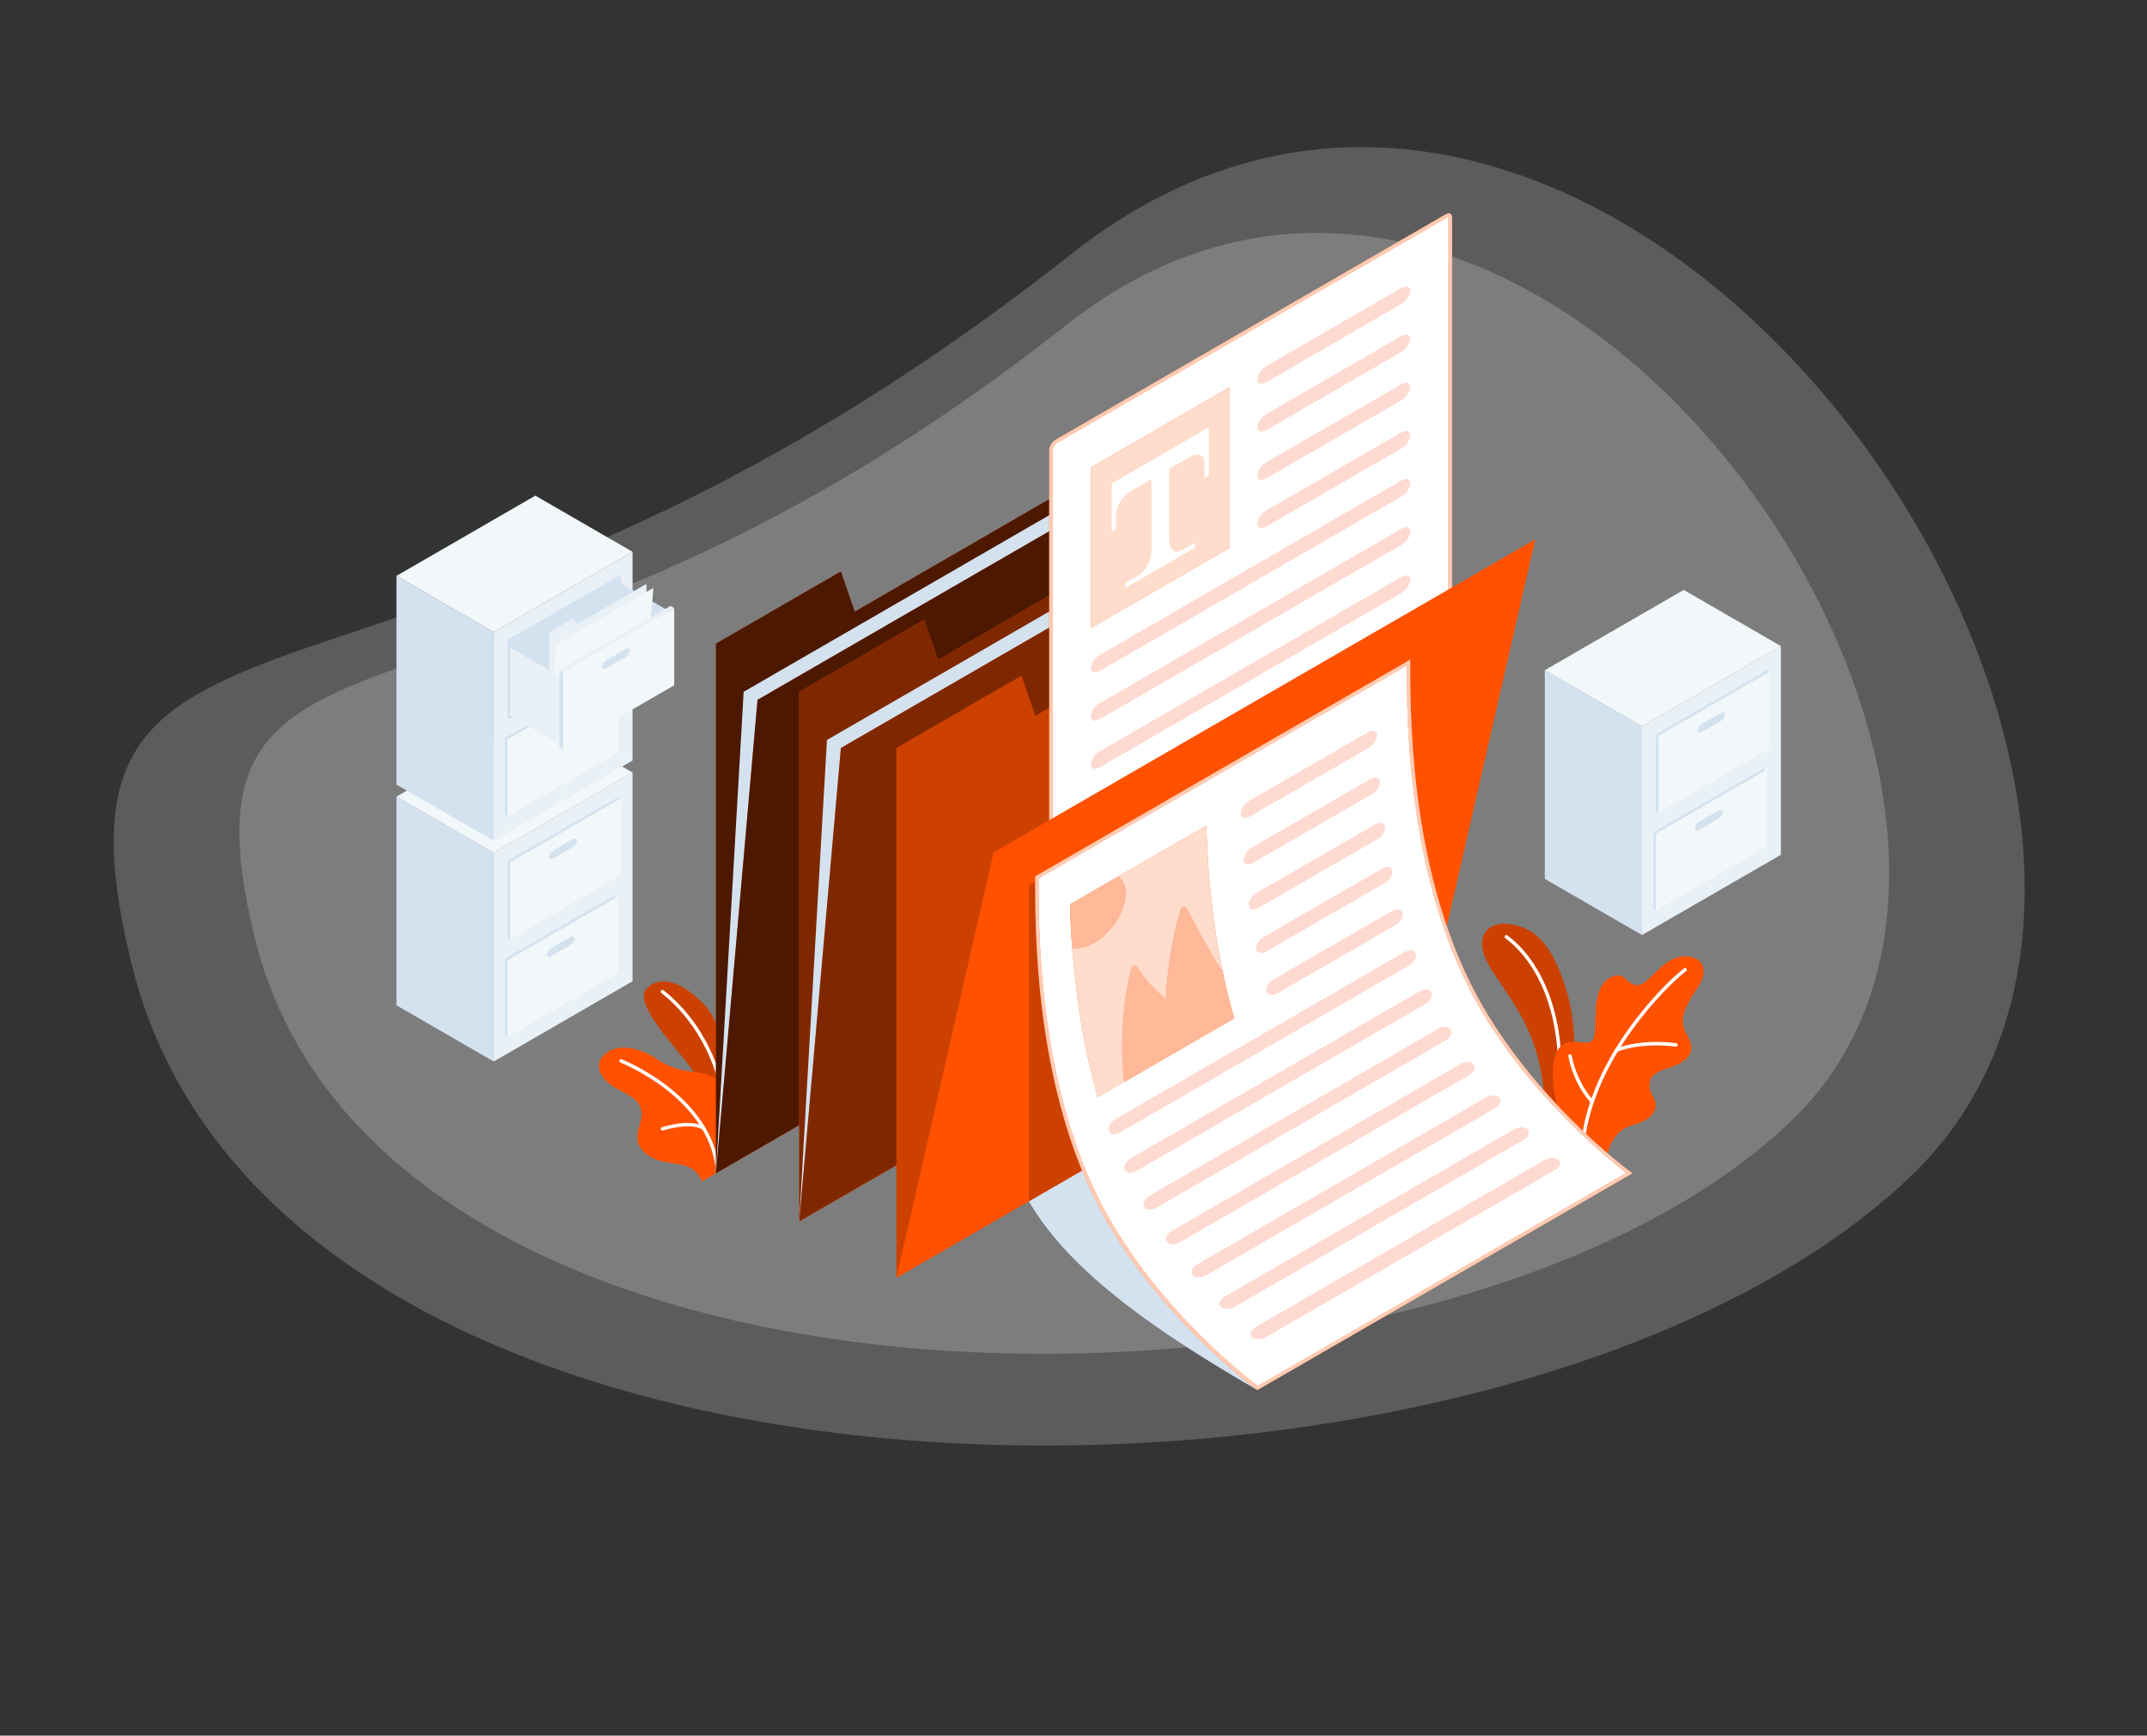
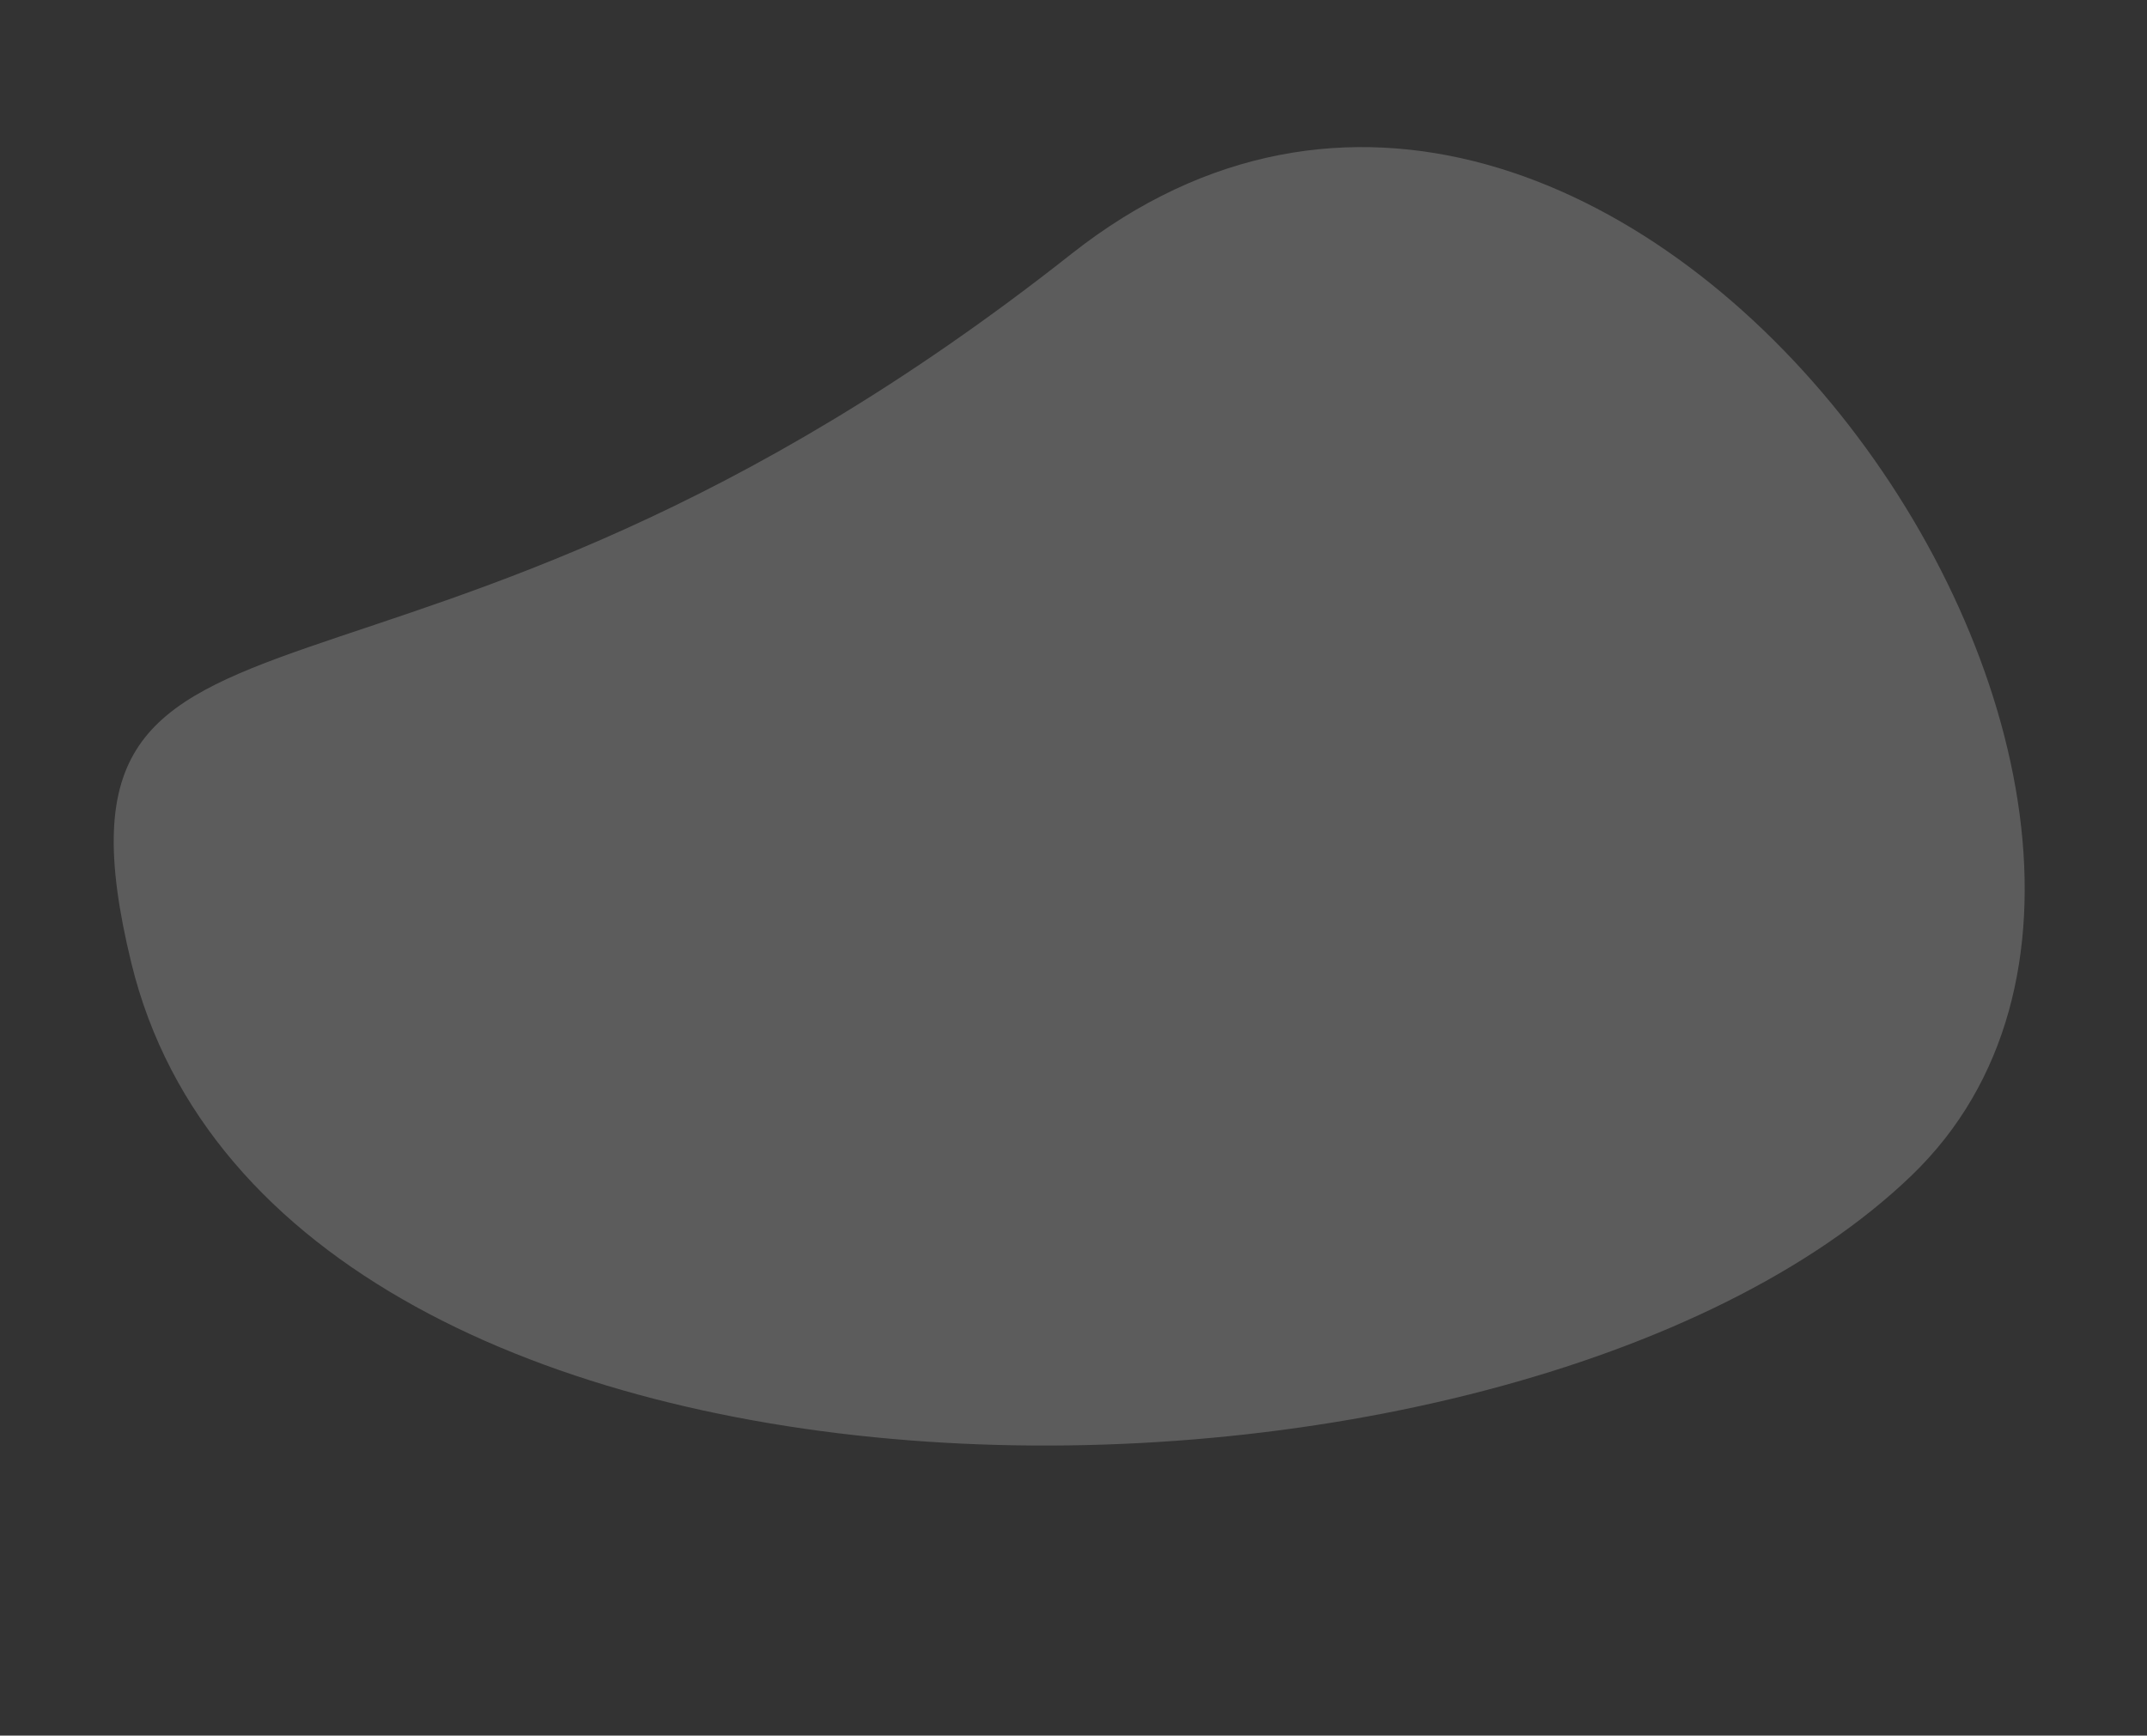
<svg xmlns="http://www.w3.org/2000/svg" width="580" height="469" viewBox="0 0 580 469" fill="none">
  <rect x="0" y="0" width="580" height="469" fill="#333333" stroke="none" />
  <g clip-path="url(#clip0_7650_2875)">
    <path d="M35.491 260.268C75.477 424.275 408.222 421.932 516.475 317.569C620.587 217.199 436.41 -47.453 289.402 68.636C106.922 212.735 7.126 143.925 35.491 260.268Z" fill="white" fill-opacity="0.2" />
-     <path d="M68.79 253.304C103.311 394.895 390.577 392.871 484.035 302.773C573.916 216.121 414.913 -12.359 287.997 87.863C130.458 212.267 44.302 152.862 68.79 253.304Z" fill="white" fill-opacity="0.2" />
    <g clip-path="url(#clip1_7650_2875)">
      <path d="M133.367 286.837L107.1 271.652V215.267L133.367 230.443V286.837Z" fill="#D4E2F0" />
      <path d="M133.367 230.443L170.884 208.757V265.151L133.367 286.837V230.443Z" fill="#E9F1F7" />
      <path d="M170.885 208.757L133.367 230.443L107.1 215.267L144.617 193.571L170.885 208.757Z" fill="#F2F7F9" />
      <path d="M137.117 232.616L167.135 215.267L167.818 215.665V236.547L137.801 253.905L137.117 253.498V232.616Z" fill="#D4E2F0" />
      <path d="M137.81 233.014L167.818 215.665V236.547L137.801 253.905L137.81 233.014Z" fill="#F2F7F9" />
      <path d="M149.568 229.749L154.675 226.799C155.331 226.411 155.867 226.587 155.867 227.188C155.819 227.556 155.687 227.908 155.48 228.216C155.273 228.524 154.998 228.78 154.675 228.963L149.568 231.913C148.903 232.302 148.367 232.126 148.367 231.525C148.415 231.156 148.549 230.803 148.757 230.495C148.966 230.186 149.243 229.931 149.568 229.749V229.749Z" fill="#D4E2F0" />
      <path d="M136.425 259.047L166.442 241.688V262.58L167.126 262.977L137.118 280.326L136.425 279.929V259.047Z" fill="#D4E2F0" />
      <path d="M137.117 259.445L167.125 242.095V262.977L137.117 280.326V259.445Z" fill="#F2F7F9" />
      <path d="M148.875 256.18L154.029 253.239C154.694 252.851 155.23 253.027 155.23 253.628C155.182 253.997 155.048 254.35 154.84 254.658C154.631 254.966 154.354 255.222 154.029 255.403L148.921 258.353C148.256 258.742 147.721 258.566 147.721 257.965C147.762 257.598 147.888 257.246 148.088 256.937C148.289 256.627 148.558 256.368 148.875 256.18Z" fill="#D4E2F0" />
      <path d="M133.358 227.197L107.1 212.012V155.618L133.358 170.803V227.197Z" fill="#D4E2F0" />
      <path d="M133.358 170.803L170.885 149.117V205.501L133.358 227.197V170.803Z" fill="#E9F1F7" />
      <path d="M170.885 149.117L133.358 170.803L107.1 155.618L144.617 133.931L170.885 149.117Z" fill="#F2F7F9" />
      <path d="M137.117 172.967L167.125 155.618L167.818 156.015V176.907L137.801 194.256L137.117 193.858V172.967Z" fill="#D4E2F0" />
      <path d="M149.568 170.1L154.666 167.15C155.331 166.771 155.867 166.947 155.867 167.548C155.818 167.916 155.684 168.269 155.475 168.577C155.267 168.885 154.99 169.141 154.666 169.323L149.568 172.273C148.903 172.653 148.367 172.486 148.367 171.885C148.416 171.515 148.55 171.161 148.758 170.851C148.966 170.541 149.243 170.284 149.568 170.1V170.1Z" fill="#D4E2F0" />
      <path d="M136.425 199.398L166.442 182.048V202.94L167.126 203.337L137.118 220.686L136.425 220.289V199.398Z" fill="#D4E2F0" />
      <path d="M137.117 199.805L167.125 182.446V203.337L137.117 220.686V199.805Z" fill="#F2F7F9" />
      <path d="M148.875 196.531L154.028 193.581C154.684 193.202 155.229 193.377 155.229 193.978C155.177 194.346 155.042 194.697 154.834 195.005C154.626 195.313 154.35 195.569 154.028 195.754L148.875 198.676C148.21 199.055 147.674 198.88 147.674 198.288C147.726 197.923 147.862 197.574 148.07 197.27C148.278 196.965 148.554 196.712 148.875 196.531V196.531Z" fill="#D4E2F0" />
      <path d="M137.117 172.967L167.125 155.618V176.509L137.107 193.858L137.117 172.967Z" fill="#D4E2F0" />
      <path d="M182.134 165.939L165.703 156.441V174.844L182.134 184.342V165.939Z" fill="#D4E2F0" />
      <path d="M148.367 196.827V170.803L154.814 167.067L155.876 168.63L174.635 157.791V181.642L148.367 196.827Z" fill="#E9F1F7" />
      <path d="M148.367 196.827L150.242 174.058L176.51 158.873L174.635 181.642L148.367 196.827Z" fill="#F2F7F9" />
      <path d="M152.117 183.288L137.801 175.011V193.414L152.117 201.691V183.288Z" fill="#E9F1F7" />
      <path d="M152.116 181.642L182.134 164.292V185.183L152.116 202.533V181.642Z" fill="#F2F7F9" />
      <path d="M163.883 178.377L168.982 175.427C169.647 175.048 170.182 175.223 170.182 175.825C170.132 176.193 169.998 176.545 169.79 176.853C169.581 177.161 169.305 177.417 168.982 177.6L163.883 180.55C163.218 180.929 162.683 180.754 162.683 180.162C162.731 179.792 162.865 179.438 163.073 179.128C163.282 178.818 163.559 178.561 163.883 178.377Z" fill="#D4E2F0" />
      <path d="M152.117 181.642L151.119 181.068V201.95L152.117 202.533V181.642Z" fill="#D4E2F0" />
      <path d="M151.119 181.068L181.137 163.719L182.134 164.292L152.117 181.642L151.119 181.068Z" fill="#E9F1F7" />
      <path d="M443.583 252.666L417.324 237.49V181.096L443.583 196.281V252.666Z" fill="#D4E2F0" />
      <path d="M443.582 196.281L481.099 174.585V230.979L443.582 252.666V196.281Z" fill="#E9F1F7" />
      <path d="M481.1 174.585L443.583 196.281L417.324 181.096L454.842 159.41L481.1 174.585Z" fill="#F2F7F9" />
      <path d="M447.341 198.445L477.35 181.096L478.042 181.494V202.385L448.025 219.734L447.332 219.336L447.341 198.445Z" fill="#D4E2F0" />
      <path d="M448.025 198.843L478.043 181.494V202.385L448.025 219.734V198.843Z" fill="#F2F7F9" />
      <path d="M459.792 195.578L464.89 192.628C465.555 192.249 466.091 192.425 466.091 193.017C466.042 193.387 465.908 193.741 465.7 194.05C465.492 194.36 465.214 194.617 464.89 194.801L459.792 197.751C459.127 198.131 458.591 197.955 458.591 197.363C458.639 196.993 458.773 196.639 458.982 196.329C459.19 196.02 459.467 195.762 459.792 195.578V195.578Z" fill="#D4E2F0" />
      <path d="M446.648 224.876L476.657 207.527V228.408L477.349 228.815L447.332 246.165L446.648 245.767V224.876Z" fill="#D4E2F0" />
      <path d="M447.341 225.273L477.35 207.924V228.815L447.332 246.164L447.341 225.273Z" fill="#F2F7F9" />
      <path d="M459.099 222.009L464.207 219.059C464.862 218.68 465.398 218.855 465.398 219.447C465.349 219.816 465.216 220.169 465.01 220.478C464.803 220.788 464.528 221.046 464.207 221.232L459.099 224.182C458.434 224.561 457.898 224.386 457.898 223.784C457.948 223.416 458.083 223.064 458.291 222.756C458.499 222.448 458.776 222.192 459.099 222.009Z" fill="#D4E2F0" />
      <path d="M193.744 311.603C193.744 311.603 193.846 296.936 184.61 285.94C176.436 276.202 172.085 270.024 174.662 267.176C177.239 264.327 182.781 263.643 190.253 271.522C197.725 279.402 198.307 301.227 197.272 306.165L193.744 311.603Z" fill="#FF5100" />
      <path opacity="0.2" d="M193.744 311.603C193.744 311.603 193.846 296.936 184.61 285.94C176.436 276.202 172.085 270.024 174.662 267.176C177.239 264.327 182.781 263.643 190.253 271.522C197.725 279.402 198.307 301.227 197.272 306.165L193.744 311.603Z" fill="black" />
      <path d="M195.296 295.835C195.191 295.836 195.089 295.8 195.006 295.735C194.924 295.669 194.867 295.577 194.844 295.475C191.611 280.336 183.317 271.966 178.653 268.323C178.556 268.248 178.493 268.137 178.477 268.016C178.462 267.895 178.495 267.772 178.569 267.675C178.646 267.578 178.758 267.515 178.88 267.499C179.003 267.484 179.127 267.517 179.225 267.592C183.982 271.291 192.451 279.855 195.749 295.28C195.762 295.339 195.764 295.4 195.753 295.46C195.743 295.52 195.721 295.576 195.688 295.627C195.655 295.678 195.613 295.722 195.563 295.756C195.513 295.79 195.457 295.814 195.398 295.826L195.296 295.835Z" fill="white" />
      <path d="M193.393 317.05L189.634 319.223C189.233 318.126 188.557 317.151 187.671 316.391C186.784 315.632 185.717 315.113 184.573 314.886C180.463 313.961 176.196 314.118 173.314 310.549C170.432 306.979 173.942 303.095 173.314 300.468C172.686 297.842 172.28 297.084 167.126 294.457C161.972 291.831 159.94 287.475 163.819 284.525C167.698 281.575 173.979 283.739 177.784 286.375C181.165 288.687 184.379 289.297 188.157 289.769C191.934 290.24 198.085 292.339 197.143 301.125C196.526 306.563 195.268 311.909 193.393 317.05V317.05Z" fill="#FF5100" />
      <path d="M178.967 305.509C178.868 305.508 178.773 305.476 178.693 305.418C178.614 305.36 178.554 305.278 178.523 305.185C178.488 305.067 178.501 304.94 178.558 304.832C178.615 304.723 178.712 304.641 178.828 304.602C179.161 304.501 187.141 301.967 190.53 304.686C190.615 304.765 190.666 304.873 190.674 304.989C190.682 305.104 190.647 305.219 190.575 305.309C190.503 305.4 190.4 305.461 190.285 305.479C190.171 305.497 190.054 305.471 189.958 305.407C186.965 303.002 179.188 305.462 179.105 305.49L178.967 305.509Z" fill="white" />
-       <path d="M193.809 316.347C193.696 316.348 193.588 316.306 193.504 316.231C193.42 316.156 193.368 316.052 193.356 315.94C191.297 296.464 167.864 287.225 167.633 287.133C167.576 287.111 167.524 287.079 167.479 287.037C167.435 286.995 167.399 286.944 167.374 286.888C167.349 286.832 167.336 286.772 167.334 286.711C167.333 286.65 167.343 286.589 167.366 286.532C167.411 286.42 167.498 286.329 167.608 286.279C167.718 286.23 167.843 286.224 167.957 286.264C168.206 286.365 192.156 295.798 194.271 315.857C194.284 315.978 194.248 316.1 194.172 316.195C194.096 316.29 193.985 316.352 193.864 316.366L193.809 316.347Z" fill="white" />
      <path d="M423.54 304.26C423.642 303.936 427.604 283.517 423.54 269.035C419.845 255.755 415.024 250.853 408.153 249.771C401.281 248.689 398.298 253.646 401.946 260.36C405.594 267.074 414.378 275.98 416.53 290.98C417.453 297.158 418.155 302.522 418.155 302.522L423.54 304.26Z" fill="#FF5100" />
      <path opacity="0.2" d="M423.54 304.26C423.642 303.936 427.604 283.517 423.54 269.035C419.845 255.755 415.024 250.853 408.153 249.771C401.281 248.689 398.298 253.646 401.946 260.36C405.594 267.074 414.378 275.98 416.53 290.98C417.453 297.158 418.155 302.522 418.155 302.522L423.54 304.26Z" fill="black" />
      <path d="M421.222 292.534C421.162 292.53 421.102 292.515 421.048 292.488C420.993 292.462 420.944 292.424 420.904 292.379C420.863 292.333 420.832 292.28 420.813 292.223C420.793 292.165 420.784 292.104 420.788 292.044C421.712 275.508 416.318 260.748 406.648 253.507C406.55 253.434 406.485 253.324 406.468 253.203C406.45 253.081 406.482 252.958 406.555 252.86C406.63 252.764 406.739 252.701 406.86 252.683C406.98 252.666 407.103 252.696 407.202 252.767C417.112 260.166 422.672 275.259 421.703 292.099C421.695 292.22 421.641 292.333 421.551 292.415C421.461 292.496 421.343 292.539 421.222 292.534Z" fill="white" />
      <path d="M434.171 314.895C433.644 311.094 435.824 305.398 441.006 304.047C446.187 302.697 448.496 299.719 446.63 296.464C444.765 293.209 445.199 290.222 449.9 288.872C454.601 287.521 458.721 285.172 456.014 280.197C454.047 276.599 453.613 274.269 458.434 267.185C462.433 261.303 459.164 257.854 454.158 258.501C449.152 259.149 446.058 265.123 442.927 266.122C439.796 267.12 439.075 261.794 434.947 264.179C430.818 266.565 431.067 272.678 430.938 276.942C430.809 281.205 430.532 282.167 426.8 281.649C423.069 281.131 419.411 281.741 419.495 290.777C419.559 298.526 423.688 308.126 423.688 308.126L434.171 314.895Z" fill="#FF5100" />
      <path d="M427.623 309.115H427.576C427.453 309.101 427.34 309.039 427.262 308.942C427.184 308.845 427.148 308.721 427.161 308.597C429.765 285.302 449.734 265.65 454.943 261.664C455.041 261.589 455.165 261.556 455.287 261.573C455.409 261.589 455.52 261.654 455.594 261.752C455.669 261.85 455.702 261.974 455.685 262.096C455.669 262.218 455.605 262.329 455.507 262.404C450.362 266.334 430.652 285.727 428.084 308.699C428.071 308.813 428.017 308.918 427.932 308.994C427.847 309.071 427.737 309.114 427.623 309.115V309.115Z" fill="white" />
      <path d="M436.729 284.211C436.636 284.21 436.544 284.182 436.467 284.129C436.39 284.076 436.33 284.002 436.295 283.915C436.255 283.798 436.262 283.671 436.314 283.559C436.365 283.447 436.458 283.359 436.572 283.314C444.016 280.539 452.458 281.852 452.818 281.908C452.938 281.928 453.045 281.995 453.116 282.094C453.187 282.192 453.216 282.315 453.197 282.435C453.175 282.554 453.108 282.661 453.01 282.733C452.912 282.805 452.791 282.837 452.671 282.823C452.588 282.823 444.109 281.492 436.895 284.183C436.842 284.201 436.786 284.21 436.729 284.211V284.211Z" fill="white" />
      <path d="M430.098 298.212C430.033 298.212 429.968 298.199 429.909 298.171C429.85 298.144 429.798 298.104 429.756 298.055C426.66 294.445 424.562 290.086 423.669 285.413C423.66 285.353 423.663 285.291 423.677 285.232C423.692 285.173 423.718 285.118 423.754 285.069C423.79 285.02 423.835 284.978 423.887 284.947C423.939 284.916 423.997 284.895 424.057 284.886C424.117 284.876 424.179 284.879 424.238 284.894C424.297 284.908 424.352 284.934 424.401 284.971C424.45 285.007 424.491 285.052 424.523 285.104C424.554 285.156 424.575 285.214 424.584 285.274C425.467 289.764 427.486 293.951 430.449 297.435C430.506 297.503 430.544 297.586 430.556 297.675C430.569 297.763 430.556 297.853 430.519 297.935C430.482 298.016 430.423 298.085 430.348 298.135C430.274 298.184 430.187 298.21 430.098 298.212V298.212Z" fill="white" />
      <path d="M193.394 173.92V317.069L339.713 232.487V102.35L230.911 165.254L227.161 154.406L193.394 173.92Z" fill="#FF5100" />
      <path opacity="0.7" d="M193.394 173.92V317.069L339.713 232.487V102.35L230.911 165.254L227.161 154.406L193.394 173.92Z" fill="black" />
      <path d="M193.394 317.069L200.893 186.941L347.213 102.35L339.713 232.487L193.394 317.069Z" fill="#D4E2F0" />
      <path d="M193.394 317.069L204.643 189.105L350.963 104.523L339.713 232.487L193.394 317.069Z" fill="#FF5100" />
      <path opacity="0.7" d="M193.394 317.069L204.643 189.105L350.963 104.523L339.713 232.487L193.394 317.069Z" fill="black" />
-       <path d="M215.901 186.941V330.08L362.221 245.499V115.371L253.419 178.266L249.669 167.418L215.901 186.941Z" fill="#FF5100" />
      <path opacity="0.5" d="M215.901 186.941V330.08L362.221 245.499V115.371L253.419 178.266L249.669 167.418L215.901 186.941Z" fill="black" />
      <path d="M215.901 330.08L223.401 199.953L369.72 115.362L362.221 245.499L215.901 330.08Z" fill="#D4E2F0" />
      <path d="M215.901 330.08L227.16 202.117L373.48 117.535L362.221 245.499L215.901 330.08Z" fill="#FF5100" />
      <path opacity="0.5" d="M215.901 330.08L227.16 202.117L373.48 117.535L362.221 245.499L215.901 330.08Z" fill="black" />
      <path d="M339.676 375.627C313.408 360.441 289.043 343.934 277.923 324.569L311.727 305.028L339.676 375.627Z" fill="#D4E2F0" />
      <path d="M242.16 202.117V345.266L388.479 260.675V130.547L279.677 193.442L275.928 182.603L242.16 202.117Z" fill="#FF5100" />
      <path opacity="0.2" d="M242.16 202.117V345.266L388.479 260.675V130.547L279.677 193.442L275.928 182.603L242.16 202.117Z" fill="black" />
      <path d="M284.314 244.435C283.944 244.435 283.889 244.01 283.889 243.76V121.687C283.918 121.214 284.057 120.753 284.294 120.343C284.532 119.932 284.861 119.582 285.256 119.32L390.862 58.283C391.006 58.193 391.172 58.142 391.342 58.135C391.712 58.135 391.767 58.56 391.767 58.81V180.883C391.738 181.358 391.6 181.82 391.362 182.232C391.125 182.645 390.796 182.996 390.4 183.26L284.794 244.296C284.648 244.382 284.483 244.43 284.314 244.435Z" fill="white" />
      <path d="M391.287 58.561C391.295 58.628 391.295 58.696 391.287 58.764V180.837C391.257 181.231 391.139 181.613 390.943 181.955C390.746 182.297 390.476 182.592 390.151 182.816L284.545 243.853L284.36 243.936C284.348 243.868 284.348 243.8 284.36 243.732V121.659C284.392 121.267 284.51 120.887 284.707 120.546C284.903 120.206 285.173 119.913 285.496 119.69L391.102 58.653C391.161 58.612 391.227 58.584 391.296 58.57M391.352 57.645C391.1 57.653 390.855 57.726 390.641 57.858L285.034 118.894C284.57 119.2 284.184 119.61 283.906 120.091C283.629 120.573 283.468 121.113 283.437 121.669V243.742C283.437 244.463 283.797 244.879 284.36 244.879C284.612 244.872 284.857 244.799 285.071 244.666L390.678 183.63C391.144 183.327 391.532 182.917 391.81 182.435C392.087 181.953 392.247 181.411 392.275 180.855V58.782C392.275 58.061 391.915 57.636 391.352 57.645V57.645Z" fill="#FF5100" />
      <path opacity="0.7" d="M391.287 58.561C391.295 58.628 391.295 58.696 391.287 58.764V180.837C391.257 181.231 391.139 181.613 390.943 181.955C390.746 182.297 390.476 182.592 390.151 182.816L284.545 243.853L284.36 243.936C284.348 243.868 284.348 243.8 284.36 243.732V121.659C284.392 121.267 284.51 120.887 284.707 120.546C284.903 120.206 285.173 119.913 285.496 119.69L391.102 58.653C391.161 58.612 391.227 58.584 391.296 58.57M391.352 57.645C391.1 57.653 390.855 57.726 390.641 57.858L285.034 118.894C284.57 119.2 284.184 119.61 283.906 120.091C283.629 120.573 283.468 121.113 283.437 121.669V243.742C283.437 244.463 283.797 244.879 284.36 244.879C284.612 244.872 284.857 244.799 285.071 244.666L390.678 183.63C391.144 183.327 391.532 182.917 391.81 182.435C392.087 181.953 392.247 181.411 392.275 180.855V58.782C392.275 58.061 391.915 57.636 391.352 57.645V57.645Z" fill="white" />
      <path d="M294.687 126.32L332.204 104.634V148.007L294.687 169.702V126.32Z" fill="#FF5100" />
      <path opacity="0.8" d="M294.687 126.32L332.204 104.634V148.007L294.687 169.702V126.32Z" fill="white" />
      <path d="M326.578 115.445V128.484L325.396 129.141V125.155C325.396 122.954 323.613 122.205 321.397 123.481L305.501 132.683C303.294 133.959 301.502 136.78 301.502 138.981V142.967L300.329 143.669V130.658L326.578 115.445Z" fill="white" />
      <path d="M319.356 148.645C317.435 149.755 315.874 148.589 315.874 146.028V125.155L311.044 127.781V148.821C311.044 151.373 309.483 154.369 307.562 155.451L304.07 157.467V158.855L322.829 148.007V146.629L319.356 148.645Z" fill="white" />
      <path d="M339.676 102.498C339.676 103.7 340.756 104.042 342.077 103.284L378.578 82.152C379.226 81.785 379.78 81.272 380.197 80.654C380.613 80.036 380.881 79.331 380.98 78.592C380.98 77.399 379.899 77.047 378.578 77.815L342.105 98.9C341.447 99.267 340.884 99.784 340.462 100.409C340.04 101.034 339.77 101.749 339.676 102.498V102.498Z" fill="#FFDAD1" />
      <path d="M339.676 115.445C339.676 116.647 340.756 116.998 342.077 116.231L378.551 95.145C379.198 94.778 379.752 94.265 380.169 93.647C380.586 93.03 380.854 92.324 380.952 91.585C380.952 90.392 379.872 90.041 378.551 90.808L342.077 111.894C341.431 112.26 340.878 112.771 340.461 113.387C340.044 114.004 339.776 114.708 339.676 115.445Z" fill="#FFDAD1" />
      <path d="M339.676 128.484C339.676 129.687 340.756 130.038 342.077 129.27L378.551 108.185C379.197 107.819 379.75 107.307 380.167 106.691C380.584 106.075 380.852 105.371 380.952 104.634C380.952 103.432 379.872 103.08 378.551 103.848L342.077 124.933C341.431 125.3 340.878 125.811 340.461 126.427C340.044 127.043 339.776 127.747 339.676 128.484V128.484Z" fill="#FFDAD1" />
      <path d="M339.676 141.496C339.676 142.698 340.756 143.05 342.077 142.282L378.551 121.197C379.197 120.83 379.75 120.319 380.167 119.703C380.584 119.087 380.852 118.383 380.952 117.646C380.952 116.444 379.872 116.092 378.551 116.86L342.077 137.945C341.431 138.312 340.878 138.823 340.461 139.439C340.044 140.055 339.776 140.759 339.676 141.496V141.496Z" fill="#FFDAD1" />
      <path d="M294.687 180.541C294.687 181.743 295.758 182.095 297.088 181.327L378.579 134.163C379.226 133.797 379.78 133.286 380.197 132.67C380.613 132.054 380.881 131.349 380.98 130.611C380.98 129.409 379.899 129.067 378.579 129.825L297.088 176.99C296.44 177.355 295.886 177.866 295.469 178.482C295.052 179.098 294.784 179.803 294.687 180.541V180.541Z" fill="#FFDAD1" />
      <path d="M294.687 193.553C294.687 194.755 295.758 195.107 297.088 194.339L378.579 147.23C379.226 146.862 379.78 146.35 380.197 145.732C380.613 145.114 380.881 144.408 380.98 143.67C380.98 142.477 379.899 142.125 378.579 142.893L297.088 190.002C296.44 190.367 295.886 190.878 295.469 191.494C295.052 192.11 294.784 192.815 294.687 193.553V193.553Z" fill="#FFDAD1" />
      <path d="M294.687 206.574C294.687 207.767 295.758 208.118 297.088 207.351L378.579 160.242C379.226 159.874 379.78 159.362 380.197 158.744C380.613 158.126 380.881 157.42 380.98 156.681C380.98 155.488 379.899 155.137 378.579 155.905L297.088 203.014C296.439 203.379 295.884 203.892 295.467 204.51C295.05 205.128 294.783 205.835 294.687 206.574V206.574Z" fill="#FFDAD1" />
      <path d="M242.169 345.266L268.427 230.314L414.747 145.732L388.479 260.675L242.169 345.266Z" fill="#FF5100" />
      <path d="M277.96 239.321V324.569L311.727 305.046V219.799L277.96 239.321Z" fill="#FF5100" />
      <path opacity="0.2" d="M277.96 239.321V324.569L311.727 305.046V219.799L277.96 239.321Z" fill="black" />
      <path d="M339.741 375.072C336.868 372.926 309.178 351.739 295.102 321.434C280.121 289.214 280.14 251.63 280.14 237.49V237.046L380.518 179.024C380.518 193.294 380.518 230.933 395.564 263.264C409.317 292.857 435.945 313.776 440.165 316.976L339.741 375.072Z" fill="white" />
      <path d="M380.057 179.857C380.057 194.727 380.343 231.645 395.148 263.495C408.439 292.071 433.709 312.62 439.334 316.958L339.768 374.517C335.88 371.585 309.234 350.75 295.527 321.276C280.565 289.149 280.565 251.639 280.565 237.518V237.342L380.02 179.847M380.943 178.248L279.641 236.815C279.641 250.123 279.364 288.788 294.65 321.665C309.695 353.931 339.676 375.627 339.676 375.627L441.006 317.05C441.006 317.05 410.988 295.354 395.989 263.088C380.694 230.212 380.98 191.546 380.98 178.238L380.943 178.248Z" fill="#FF5100" />
-       <path opacity="0.7" d="M380.057 179.857C380.057 194.727 380.343 231.645 395.148 263.495C408.439 292.071 433.709 312.62 439.334 316.958L339.768 374.517C335.88 371.585 309.234 350.75 295.527 321.276C280.565 289.149 280.565 251.639 280.565 237.518V237.342L380.02 179.847M380.943 178.248L279.641 236.815C279.641 250.123 279.364 288.788 294.65 321.665C309.695 353.931 339.676 375.627 339.676 375.627L441.006 317.05C441.006 317.05 410.988 295.354 395.989 263.088C380.694 230.212 380.98 191.546 380.98 178.238L380.943 178.248Z" fill="white" />
      <path d="M369.518 197.89L337.487 216.386C336.846 216.74 336.299 217.243 335.894 217.853C335.489 218.463 335.237 219.162 335.159 219.891C335.205 221.066 336.323 221.399 337.644 220.631L369.684 202.135C370.317 201.785 370.858 201.289 371.262 200.687C371.665 200.085 371.919 199.396 372.002 198.676C371.947 197.456 370.848 197.123 369.518 197.89Z" fill="#FFDAD1" />
      <path d="M370.201 210.514L338.17 229.01C337.536 229.351 336.999 229.847 336.608 230.451C336.218 231.056 335.986 231.75 335.935 232.468C336.036 233.606 337.2 233.911 338.521 233.143L370.561 214.648C371.191 214.308 371.725 213.813 372.111 213.209C372.497 212.606 372.724 211.914 372.768 211.198C372.676 210.051 371.531 209.774 370.201 210.514Z" fill="#FFDAD1" />
      <path d="M371.485 222.786L339.445 241.282C338.124 242.049 337.164 243.575 337.321 244.676C337.478 245.776 338.687 246.063 340.017 245.295L372.058 226.799C373.378 226.032 374.321 224.515 374.154 223.415C373.988 222.314 372.806 222.018 371.485 222.786Z" fill="#FFDAD1" />
      <path d="M373.406 234.688L341.366 253.184C340.045 253.951 339.131 255.449 339.352 256.522C339.574 257.595 340.83 257.835 342.123 257.068L374.154 238.572C375.484 237.804 376.371 236.315 376.149 235.243C375.928 234.17 374.773 233.92 373.406 234.688Z" fill="#FFDAD1" />
      <path d="M376.011 246.192L343.971 264.688C342.65 265.456 341.791 266.917 342.123 267.943C342.456 268.97 343.721 269.201 345.042 268.434L377.082 249.938C378.412 249.17 379.244 247.718 378.93 246.682C378.616 245.647 377.332 245.425 376.011 246.192Z" fill="#FFDAD1" />
      <path d="M379.391 257.281L301.308 302.42C299.988 303.187 299.184 304.612 299.544 305.601C299.904 306.591 301.281 306.776 302.601 306.008L380.684 260.869C382.014 260.101 382.781 258.686 382.42 257.688C382.06 256.689 380.665 256.513 379.391 257.281Z" fill="#FFDAD1" />
      <path d="M383.501 267.869L305.428 313.009C304.098 313.776 303.368 315.164 303.811 316.107C304.255 317.05 305.659 317.198 307.007 316.43L385.09 271.291C386.42 270.524 387.131 269.136 386.688 268.193C386.244 267.25 384.831 267.111 383.501 267.869Z" fill="#FFDAD1" />
      <path d="M388.627 277.959L310.545 323.098C309.214 323.866 308.559 325.216 309.085 326.113C309.612 327.01 311.117 327.103 312.447 326.335L390.474 281.196C391.795 280.437 392.432 279.096 391.906 278.199C391.379 277.302 389.92 277.191 388.627 277.959Z" fill="#FFDAD1" />
      <path d="M394.603 287.503L316.53 332.633C315.2 333.4 314.609 334.723 315.209 335.564C315.81 336.406 317.389 336.489 318.719 335.712L396.792 290.573C398.122 289.806 398.695 288.502 398.095 287.651C397.494 286.8 395.933 286.735 394.603 287.503Z" fill="#FFDAD1" />
      <path d="M401.42 296.575L323.337 341.705C322.016 342.473 321.49 343.758 322.155 344.563C322.82 345.367 324.455 345.404 325.785 344.637L403.867 299.479C405.188 298.711 405.714 297.444 405.031 296.64C404.348 295.835 402.75 295.78 401.42 296.575Z" fill="#FFDAD1" />
      <path d="M408.947 305.213L330.892 350.343C329.562 351.11 329.045 352.368 329.82 353.117C330.596 353.866 332.24 353.885 333.561 353.117L411.644 307.978C412.974 307.21 413.435 305.971 412.696 305.203C411.958 304.436 410.295 304.454 408.947 305.213Z" fill="#FFDAD1" />
      <path d="M417.259 313.471L339.177 358.601C337.856 359.369 337.422 360.599 338.253 361.329C339.084 362.06 340.784 362.032 342.114 361.265L420.132 316.125C421.453 315.358 421.868 314.155 421.055 313.416C420.243 312.676 418.552 312.704 417.259 313.471Z" fill="#FFDAD1" />
      <path d="M325.877 223.128L289.043 244.398C289.449 257.761 290.973 277.034 296.552 296.446L333.395 275.175C327.807 255.764 326.283 236.482 325.877 223.128Z" fill="#FF5100" />
      <path opacity="0.8" d="M325.877 223.128L289.043 244.398C289.449 257.761 290.973 277.034 296.552 296.446L333.395 275.175C327.807 255.764 326.283 236.482 325.877 223.128Z" fill="white" />
      <path d="M304.061 241.457C304.111 240.595 303.977 239.731 303.668 238.925C303.359 238.118 302.882 237.386 302.269 236.778L289.043 244.417C289.154 247.949 289.339 251.898 289.662 256.152C291.382 256.35 293.123 256.028 294.659 255.227C299.859 252.842 304.061 246.655 304.061 241.457Z" fill="#FF5100" />
      <path opacity="0.6" d="M304.061 241.457C304.111 240.595 303.977 239.731 303.668 238.925C303.359 238.118 302.882 237.386 302.269 236.778L289.043 244.417C289.154 247.949 289.339 251.898 289.662 256.152C291.382 256.35 293.123 256.028 294.659 255.227C299.859 252.842 304.061 246.655 304.061 241.457Z" fill="white" />
      <path d="M330.263 262.413C327.807 259.315 322.81 249.743 320.676 245.573C320.593 245.408 320.461 245.272 320.299 245.183C320.138 245.093 319.953 245.054 319.769 245.071C319.585 245.088 319.41 245.16 319.267 245.277C319.124 245.395 319.02 245.552 318.968 245.73C316.659 253.63 315.32 261.782 314.978 270.006C311.902 267.561 309.257 264.616 307.155 261.294C307.065 261.165 306.94 261.065 306.796 261.005C306.651 260.945 306.492 260.927 306.338 260.954C306.183 260.982 306.04 261.052 305.925 261.158C305.809 261.265 305.726 261.401 305.686 261.553C301.659 277.08 303.682 292.358 303.682 292.358L333.395 275.175C332.157 270.884 331.132 266.612 330.263 262.413Z" fill="#FF5100" />
      <path opacity="0.6" d="M330.263 262.413C327.807 259.315 322.81 249.743 320.676 245.573C320.593 245.408 320.461 245.272 320.299 245.183C320.138 245.093 319.953 245.054 319.769 245.071C319.585 245.088 319.41 245.16 319.267 245.277C319.124 245.395 319.02 245.552 318.968 245.73C316.659 253.63 315.32 261.782 314.978 270.006C311.902 267.561 309.257 264.616 307.155 261.294C307.065 261.165 306.94 261.065 306.796 261.005C306.651 260.945 306.492 260.927 306.338 260.954C306.183 260.982 306.04 261.052 305.925 261.158C305.809 261.265 305.726 261.401 305.686 261.553C301.659 277.08 303.682 292.358 303.682 292.358L333.395 275.175C332.157 270.884 331.132 266.612 330.263 262.413Z" fill="white" />
    </g>
  </g>
  <defs>
    <clipPath id="clip0_7650_2875">
      <rect width="578.525" height="468.15" fill="white" transform="translate(0.575)" />
    </clipPath>
    <clipPath id="clip1_7650_2875">
-       <rect width="374" height="318" fill="white" transform="translate(107.1 57.627)" />
-     </clipPath>
+       </clipPath>
  </defs>
</svg>